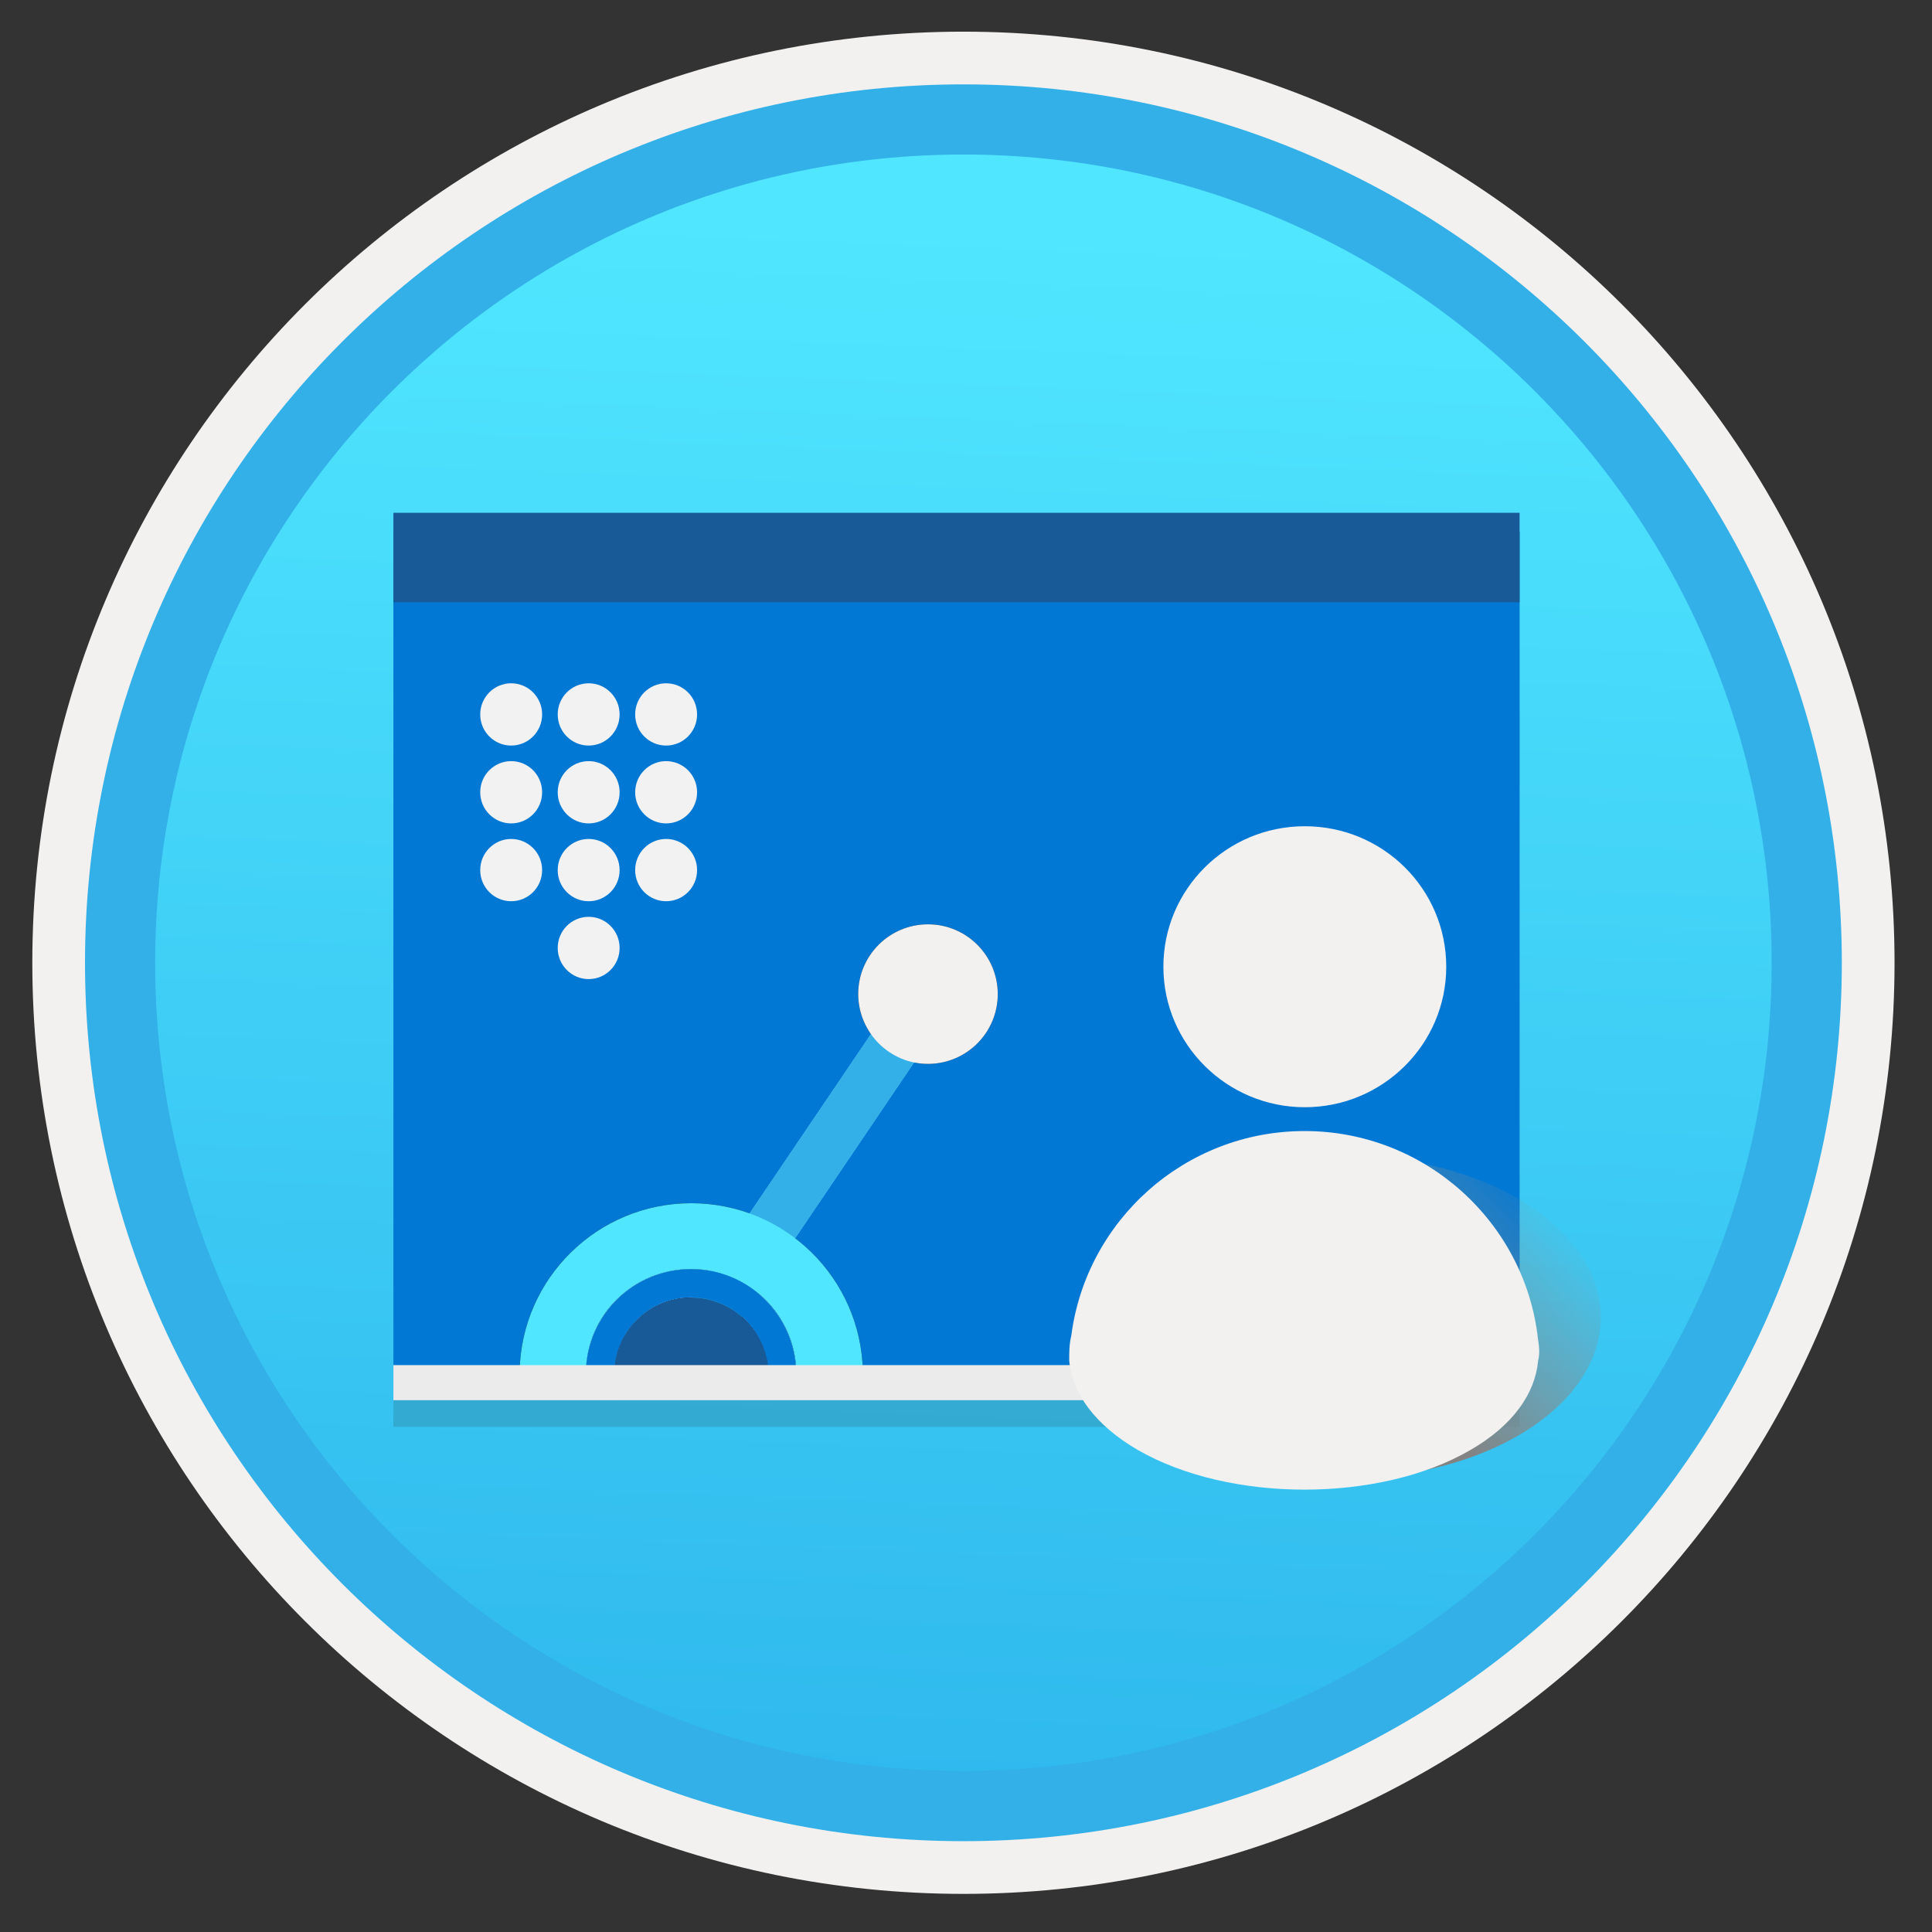
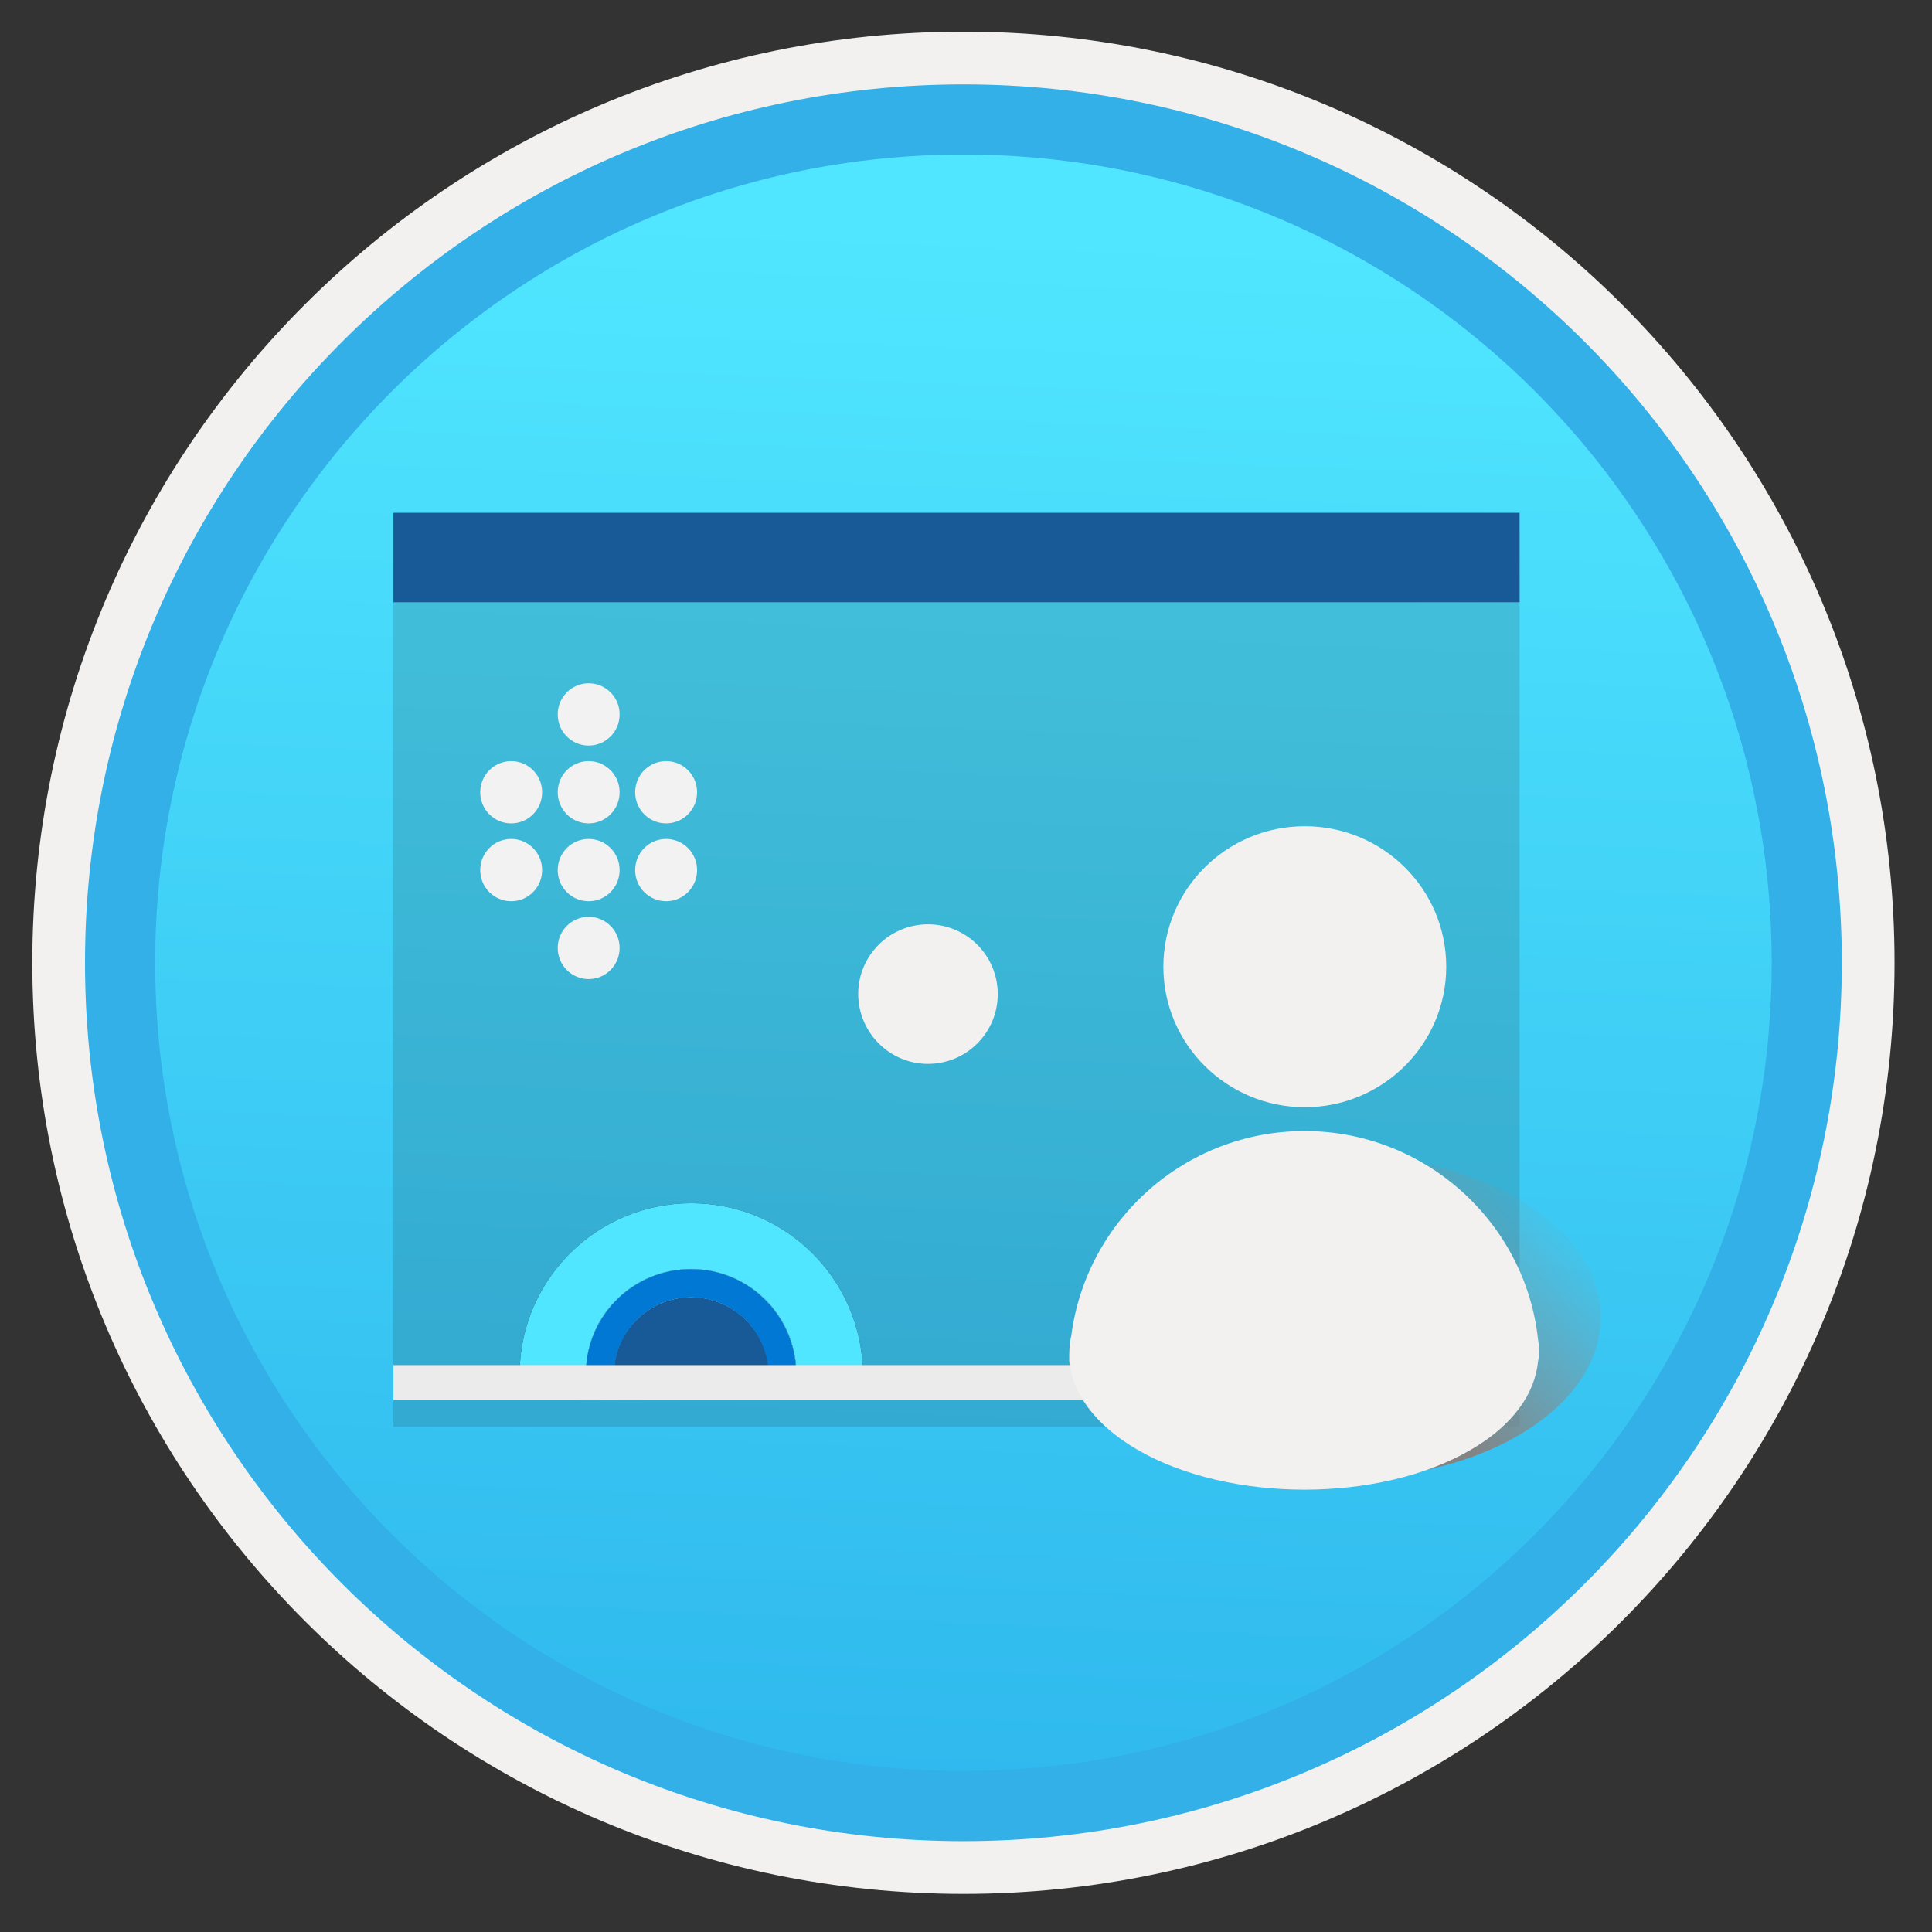
<svg xmlns="http://www.w3.org/2000/svg" width="103" height="103" viewBox="0 0 103 103" fill="none">
  <rect x="0" y="0" width="103" height="103" fill="#333333" stroke="none" />
  <path d="M51.362 98.138C25.512 98.138 4.552 77.189 4.552 51.329C4.552 25.469 25.512 4.519 51.362 4.519C77.213 4.519 98.172 25.479 98.172 51.329C98.172 77.179 77.213 98.138 51.362 98.138Z" fill="url(#paint0_linear)" />
  <path fill-rule="evenodd" clip-rule="evenodd" d="M97.263 51.328C97.263 76.678 76.713 97.228 51.363 97.228C26.013 97.228 5.463 76.678 5.463 51.328C5.463 25.979 26.013 5.428 51.363 5.428C76.713 5.428 97.263 25.979 97.263 51.328ZM51.363 1.688C78.783 1.688 101.003 23.909 101.003 51.328C101.003 78.749 78.773 100.968 51.363 100.968C23.943 100.968 1.723 78.739 1.723 51.328C1.723 23.909 23.943 1.688 51.363 1.688Z" fill="#F2F1F0" />
  <path fill-rule="evenodd" clip-rule="evenodd" d="M94.453 51.328C94.453 75.128 75.162 94.418 51.362 94.418C27.562 94.418 8.272 75.128 8.272 51.328C8.272 27.528 27.562 8.238 51.362 8.238C75.162 8.238 94.453 27.528 94.453 51.328ZM51.362 4.498C77.222 4.498 98.192 25.468 98.192 51.328C98.192 77.188 77.222 98.158 51.362 98.158C25.503 98.158 4.532 77.188 4.532 51.328C4.532 25.468 25.492 4.498 51.362 4.498Z" fill="#32B0E7" />
  <path opacity="0.15" d="M20.973 76.068H81.013V28.348H20.973V76.068Z" fill="#1F1D20" />
-   <path d="M20.973 74.508H81.013V28.348H20.973V74.508Z" fill="#0078D4" />
-   <path d="M49.573 50.488L35.533 71.238L37.813 72.778L51.853 52.028L49.573 50.488Z" fill="#50E6FF" />
-   <path d="M49.473 56.718C51.523 56.718 53.193 55.058 53.193 52.998C53.193 50.948 51.533 49.278 49.473 49.278C47.423 49.278 45.753 50.938 45.753 52.998C45.763 55.048 47.423 56.718 49.473 56.718Z" fill="#1F1D21" />
+   <path d="M20.973 74.508H81.013H20.973V74.508Z" fill="#0078D4" />
  <path d="M36.843 67.657C39.903 67.657 42.383 70.097 42.453 73.127H46.003C45.903 68.138 41.843 64.147 36.853 64.147C31.863 64.147 27.803 68.138 27.703 73.097H31.243C31.303 70.067 33.783 67.657 36.843 67.657Z" fill="#1F1D21" />
  <path d="M36.843 67.658C33.783 67.658 31.303 70.098 31.233 73.128H32.743C32.843 70.928 34.633 69.168 36.843 69.168C39.043 69.168 40.873 70.928 40.943 73.128H42.453C42.353 70.068 39.873 67.658 36.843 67.658Z" fill="#E7E8EA" />
  <path d="M36.843 69.178C34.643 69.178 32.813 70.938 32.743 73.138H40.973C40.873 70.928 39.043 69.178 36.843 69.178Z" fill="#1F1D21" />
-   <path d="M49.573 50.488L35.533 71.238L37.813 72.778L51.853 52.028L49.573 50.488Z" fill="#32B0E7" />
  <path d="M49.473 56.718C51.523 56.718 53.193 55.058 53.193 52.998C53.193 50.948 51.533 49.278 49.473 49.278C47.423 49.278 45.753 50.938 45.753 52.998C45.763 55.048 47.423 56.718 49.473 56.718Z" fill="#F2F1F0" />
  <path d="M36.843 67.657C39.903 67.657 42.383 70.097 42.453 73.127H46.003C45.903 68.138 41.843 64.147 36.853 64.147C31.863 64.147 27.803 68.138 27.703 73.097H31.243C31.303 70.067 33.783 67.657 36.843 67.657Z" fill="#50E6FF" />
  <path d="M36.843 67.658C33.783 67.658 31.303 70.098 31.233 73.128H32.743C32.843 70.928 34.633 69.168 36.843 69.168C39.043 69.168 40.873 70.928 40.943 73.128H42.453C42.353 70.068 39.873 67.658 36.843 67.658Z" fill="#0078D4" />
  <path d="M36.843 69.178C34.643 69.178 32.813 70.938 32.743 73.138H40.973C40.873 70.928 39.043 69.178 36.843 69.178Z" fill="#185A97" />
  <path d="M66.213 74.648V72.778H20.973V74.648H66.213Z" fill="#EBEBEB" />
  <path d="M20.973 32.108H81.013V27.338H20.973V32.108Z" fill="#185A97" />
-   <path d="M27.253 39.748C28.163 39.748 28.902 39.008 28.902 38.088C28.902 37.168 28.163 36.428 27.253 36.428C26.343 36.428 25.602 37.168 25.602 38.088C25.602 39.008 26.343 39.748 27.253 39.748Z" fill="#F2F2F2" />
  <path d="M31.383 39.748C32.293 39.748 33.033 39.008 33.033 38.088C33.033 37.168 32.293 36.428 31.383 36.428C30.473 36.428 29.733 37.168 29.733 38.088C29.733 39.008 30.473 39.748 31.383 39.748Z" fill="#F2F2F2" />
-   <path d="M35.513 39.748C36.423 39.748 37.163 39.008 37.163 38.088C37.163 37.168 36.423 36.428 35.513 36.428C34.603 36.428 33.862 37.168 33.862 38.088C33.862 39.008 34.603 39.748 35.513 39.748Z" fill="#F2F2F2" />
  <path d="M27.253 43.898C28.163 43.898 28.902 43.158 28.902 42.238C28.902 41.318 28.163 40.578 27.253 40.578C26.343 40.578 25.602 41.318 25.602 42.238C25.602 43.158 26.343 43.898 27.253 43.898Z" fill="#F2F2F2" />
  <path d="M31.383 43.898C32.293 43.898 33.033 43.158 33.033 42.238C33.033 41.318 32.293 40.578 31.383 40.578C30.473 40.578 29.733 41.318 29.733 42.238C29.733 43.158 30.473 43.898 31.383 43.898Z" fill="#F2F2F2" />
  <path d="M35.513 43.898C36.423 43.898 37.163 43.158 37.163 42.238C37.163 41.318 36.423 40.578 35.513 40.578C34.603 40.578 33.862 41.318 33.862 42.238C33.862 43.158 34.603 43.898 35.513 43.898Z" fill="#F2F2F2" />
  <path d="M27.253 48.047C28.163 48.047 28.902 47.307 28.902 46.388C28.902 45.468 28.163 44.727 27.253 44.727C26.343 44.727 25.602 45.468 25.602 46.388C25.602 47.307 26.343 48.047 27.253 48.047Z" fill="#F2F2F2" />
  <path d="M31.383 48.047C32.293 48.047 33.033 47.307 33.033 46.388C33.033 45.468 32.293 44.727 31.383 44.727C30.473 44.727 29.733 45.468 29.733 46.388C29.733 47.307 30.473 48.047 31.383 48.047Z" fill="#F2F2F2" />
  <path d="M35.513 48.047C36.423 48.047 37.163 47.307 37.163 46.388C37.163 45.468 36.423 44.727 35.513 44.727C34.603 44.727 33.862 45.468 33.862 46.388C33.862 47.307 34.603 48.047 35.513 48.047Z" fill="#F2F2F2" />
  <path d="M31.383 52.198C32.293 52.198 33.033 51.458 33.033 50.538C33.033 49.618 32.293 48.878 31.383 48.878C30.473 48.878 29.733 49.618 29.733 50.538C29.733 51.458 30.473 52.198 31.383 52.198Z" fill="#F2F2F2" />
  <path d="M71.632 78.819C79.204 78.819 85.342 74.969 85.342 70.219C85.342 65.469 79.204 61.619 71.632 61.619C64.061 61.619 57.922 65.469 57.922 70.219C57.922 74.969 64.061 78.819 71.632 78.819Z" fill="url(#paint1_linear)" />
  <path d="M81.992 71.369C81.302 65.169 75.982 60.299 69.552 60.299C63.172 60.299 57.902 65.069 57.112 71.219C57.002 71.639 57.002 72.119 57.002 72.539C57.162 74.289 58.382 75.979 60.672 77.309C65.562 80.119 73.542 80.119 78.382 77.309C80.672 75.989 81.842 74.289 82.002 72.539C82.102 72.169 82.052 71.739 81.992 71.369Z" fill="#F2F1F0" />
  <path d="M69.562 59.029C73.722 59.029 77.103 55.669 77.103 51.539C77.103 47.399 73.733 44.049 69.562 44.049C65.392 44.049 62.023 47.409 62.023 51.539C62.023 55.669 65.403 59.029 69.562 59.029Z" fill="#F2F1F0" />
  <defs>
    <linearGradient id="paint0_linear" x1="44.964" y1="213.581" x2="52.901" y2="12.322" gradientUnits="userSpaceOnUse">
      <stop stop-color="#0078D4" />
      <stop offset="1" stop-color="#50E6FF" />
    </linearGradient>
    <linearGradient id="paint1_linear" x1="71.527" y1="70.328" x2="80.678" y2="61.651" gradientUnits="userSpaceOnUse">
      <stop stop-color="#838383" />
      <stop offset="1" stop-color="#939393" stop-opacity="0" />
    </linearGradient>
  </defs>
</svg>